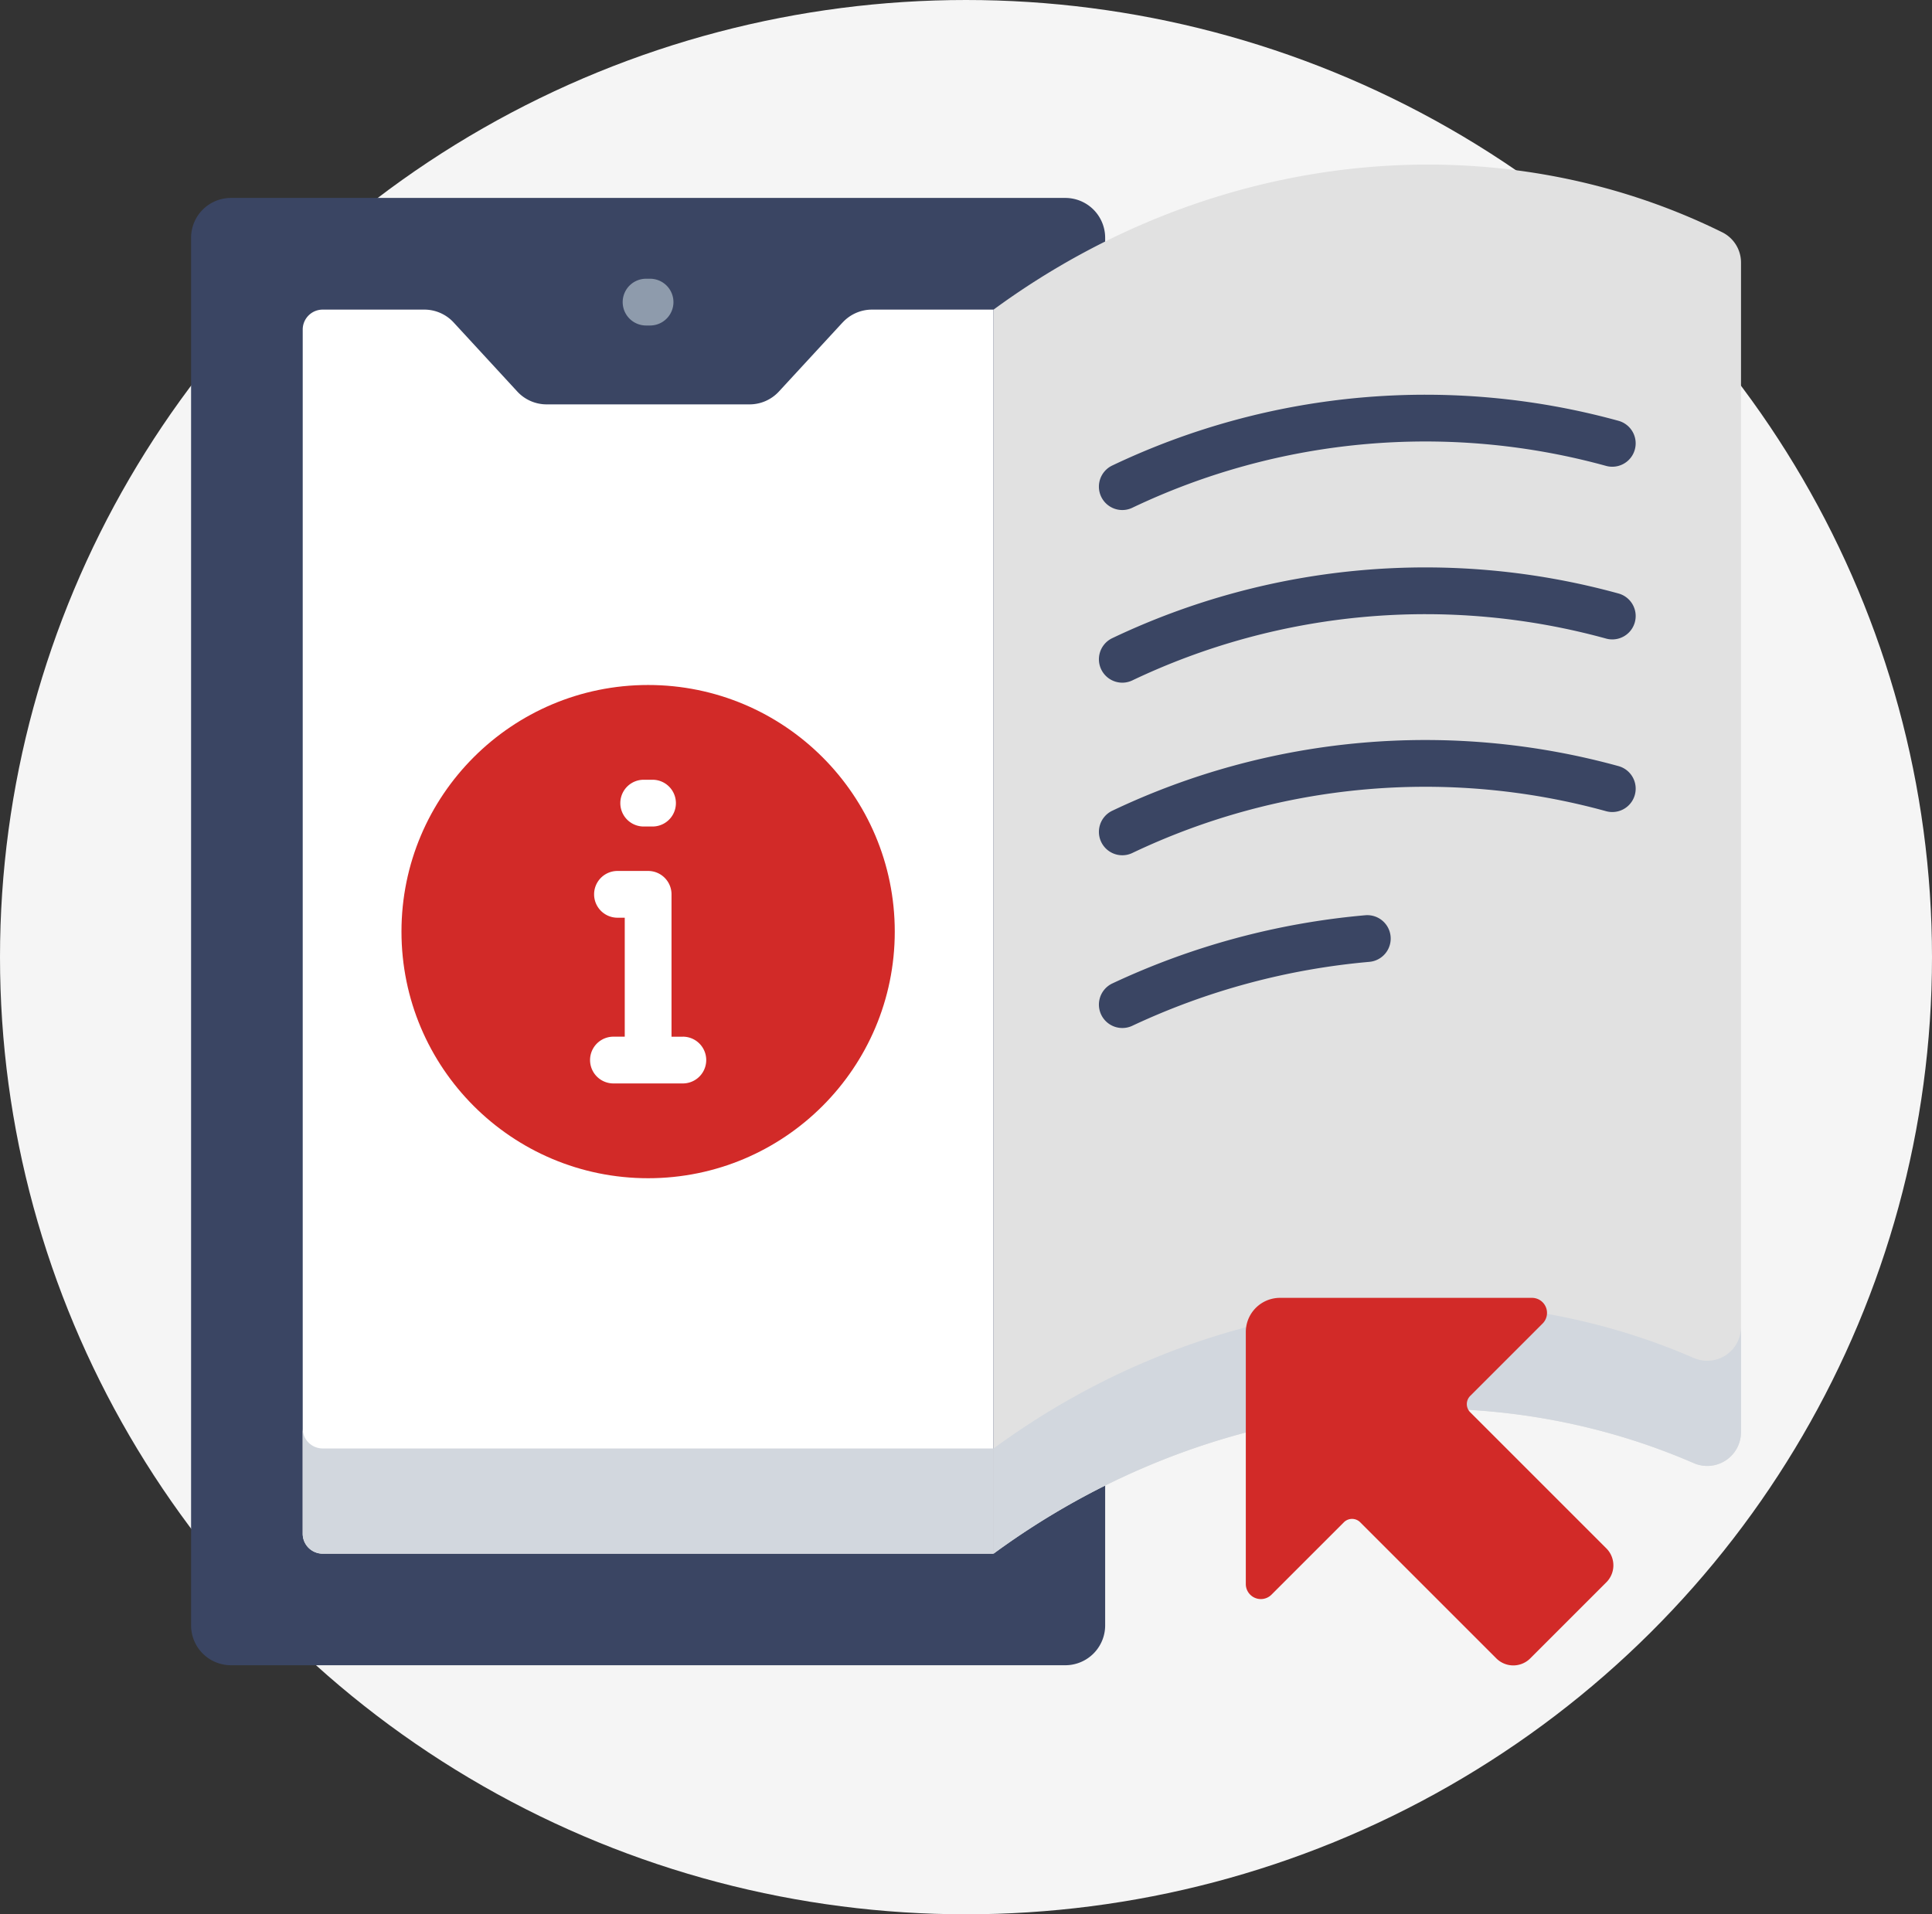
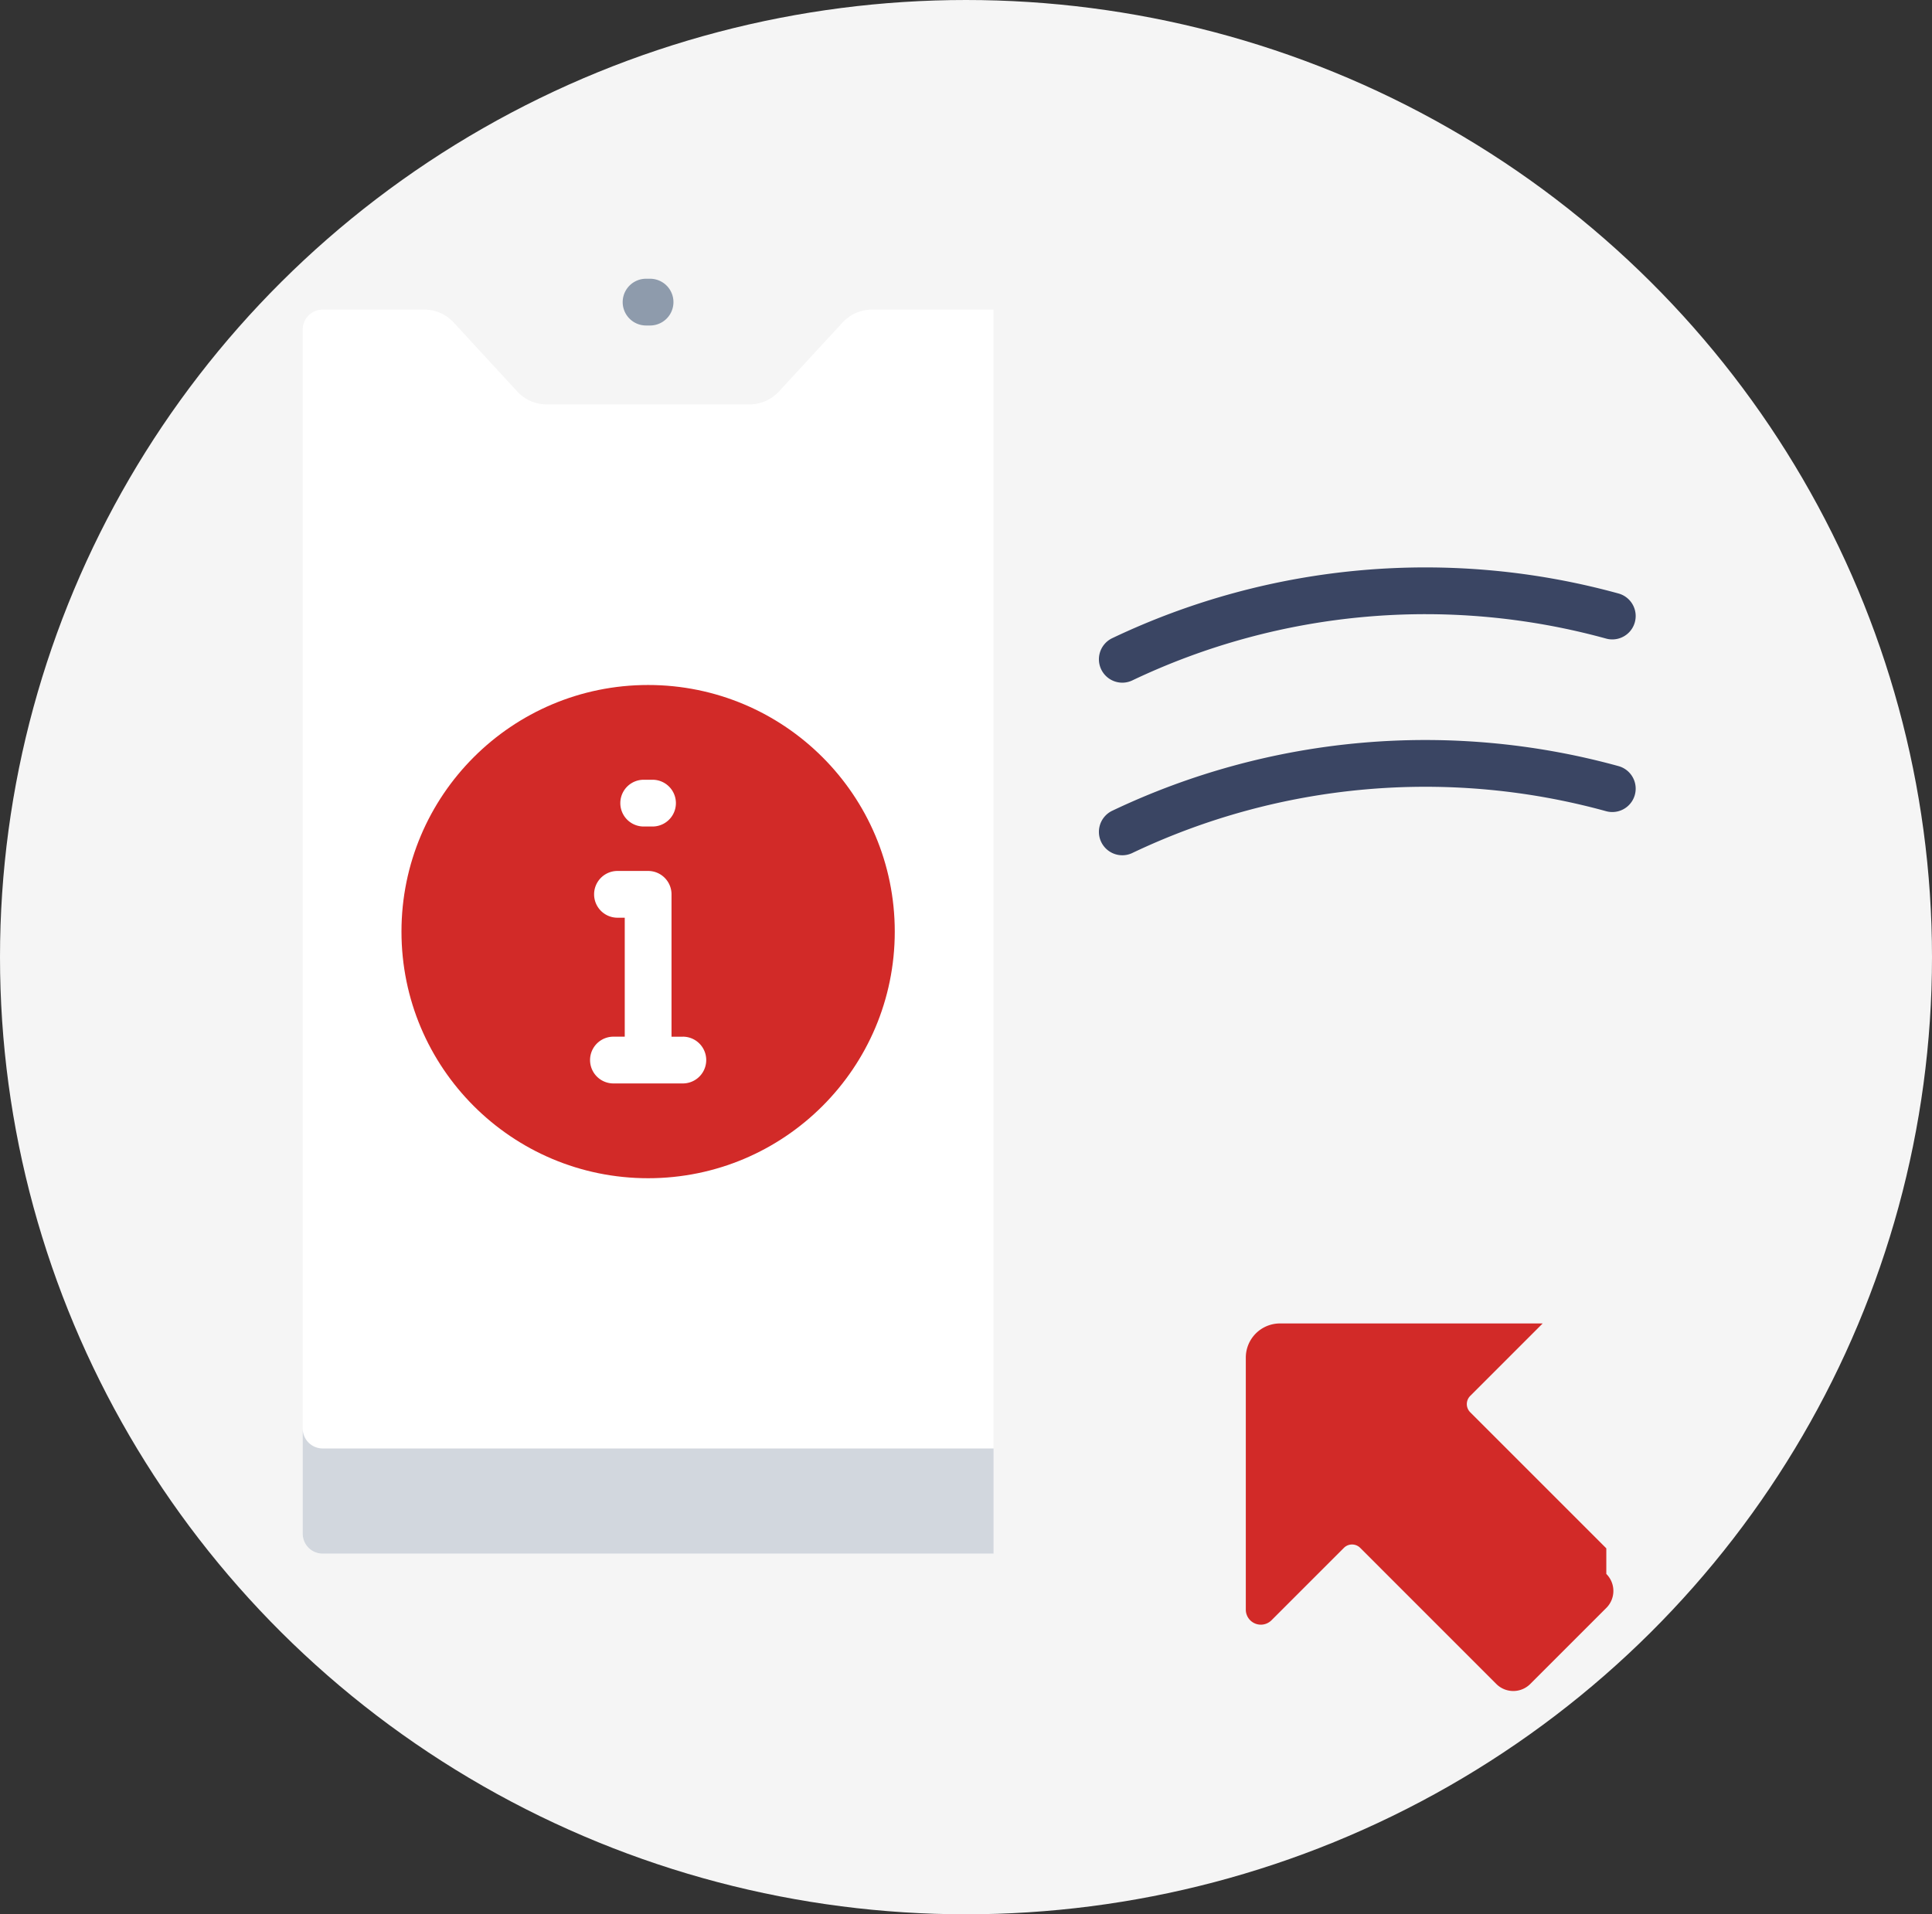
<svg xmlns="http://www.w3.org/2000/svg" width="141.278" height="140">
  <rect width="100%" height="100%" fill="#333333" stroke="none" />
  <g transform="translate(13.973 3.945)">
    <ellipse cx="70.639" cy="70" fill="#f5f5f5" rx="70.639" ry="70" transform="translate(-13.973 -3.945)" />
-     <path fill="#3a4563" d="M0 114.925V13.446a2.915 2.915 0 0 1 2.915-2.915h61.012a2.915 2.915 0 0 1 2.915 2.915v101.479a2.915 2.915 0 0 1-2.915 2.915H2.915A2.915 2.915 0 0 1 0 114.925" />
    <path fill="#fff" d="m47.646 19.634-4.662 5.055a2.92 2.92 0 0 1-2.144.94H25.998a2.92 2.92 0 0 1-2.144-.94l-4.658-5.055a2.92 2.92 0 0 0-2.145-.936h-7.43a1.46 1.46 0 0 0-1.458 1.458v88.067a1.46 1.46 0 0 0 1.458 1.458h49.058V18.698H49.79a2.92 2.92 0 0 0-2.144.94Z" />
    <path fill="#d2d7de" d="M8.163 100.528v7.692a1.46 1.46 0 0 0 1.458 1.458h49.062v-7.692H9.621a1.46 1.46 0 0 1-1.458-1.458" />
    <path fill="#8e9bac" d="M33.563 19.86h-.292a1.71 1.71 0 0 1 0-3.42h.292a1.71 1.71 0 0 1 0 3.42" />
-     <path fill="#e1e1e1" d="M109.886 103.062c-16.093-6.995-35.652-4.789-51.2 6.616V18.695c16.228-11.9 36.822-13.785 53.286-5.649a2.47 2.47 0 0 1 1.367 2.213v85.534a2.47 2.47 0 0 1-3.453 2.269" />
-     <path fill="#d2d7de" d="M109.886 95.37c-16.093-6.995-35.652-4.789-51.2 6.616v7.692c15.55-11.405 35.109-13.61 51.2-6.616a2.47 2.47 0 0 0 3.451-2.269v-7.692a2.47 2.47 0 0 1-3.451 2.269" />
    <g fill="#3a4563">
-       <path d="M68.096 33.356a1.711 1.711 0 0 1-.725-3.261 53.23 53.23 0 0 1 37.022-3.261 1.71 1.71 0 0 1-.935 3.29 49.8 49.8 0 0 0-34.64 3.07 1.7 1.7 0 0 1-.722.162" />
      <path d="M68.096 45.982a1.711 1.711 0 0 1-.724-3.261 53.25 53.25 0 0 1 37.022-3.258 1.71 1.71 0 1 1-.935 3.29 49.83 49.83 0 0 0-34.64 3.067 1.7 1.7 0 0 1-.723.162" />
      <path d="M68.096 58.604a1.711 1.711 0 0 1-.724-3.261 53.24 53.24 0 0 1 37.022-3.256 1.71 1.71 0 1 1-.935 3.29 49.82 49.82 0 0 0-34.64 3.065 1.7 1.7 0 0 1-.723.162" />
    </g>
    <circle cx="18.036" cy="18.036" r="18.036" fill="#d22a28" transform="translate(15.385 46.151)" />
-     <path fill="#3a4563" d="M68.096 71.237a1.711 1.711 0 0 1-.724-3.261 54.8 54.8 0 0 1 18.49-4.985 1.71 1.71 0 0 1 .3 3.408 51.4 51.4 0 0 0-17.339 4.677 1.7 1.7 0 0 1-.727.161" />
    <g fill="#fff">
      <path d="M33.098 56.501h.645a1.71 1.71 0 0 0 0-3.42h-.645a1.71 1.71 0 0 0 0 3.42" />
      <path d="M35.959 71.873h-.827V61.461a1.71 1.71 0 0 0-1.71-1.71h-2.241a1.71 1.71 0 1 0 0 3.42h.531v8.7h-.827a1.71 1.71 0 0 0 0 3.42h5.075a1.71 1.71 0 1 0 0-3.42Z" />
    </g>
-     <path fill="#d22a28" d="m103.489 109.291-9.953-9.953a.844.844 0 0 1 0-1.194l5.3-5.3a1.1 1.1 0 0 0-.775-1.872H79.627a2.5 2.5 0 0 0-2.5 2.5v18.438a1.1 1.1 0 0 0 1.872.775l5.3-5.3a.844.844 0 0 1 1.194 0l9.953 9.954a1.754 1.754 0 0 0 2.481 0l5.555-5.555a1.754 1.754 0 0 0 .007-2.493" />
+     <path fill="#d22a28" d="m103.489 109.291-9.953-9.953a.844.844 0 0 1 0-1.194l5.3-5.3H79.627a2.5 2.5 0 0 0-2.5 2.5v18.438a1.1 1.1 0 0 0 1.872.775l5.3-5.3a.844.844 0 0 1 1.194 0l9.953 9.954a1.754 1.754 0 0 0 2.481 0l5.555-5.555a1.754 1.754 0 0 0 .007-2.493" />
  </g>
</svg>